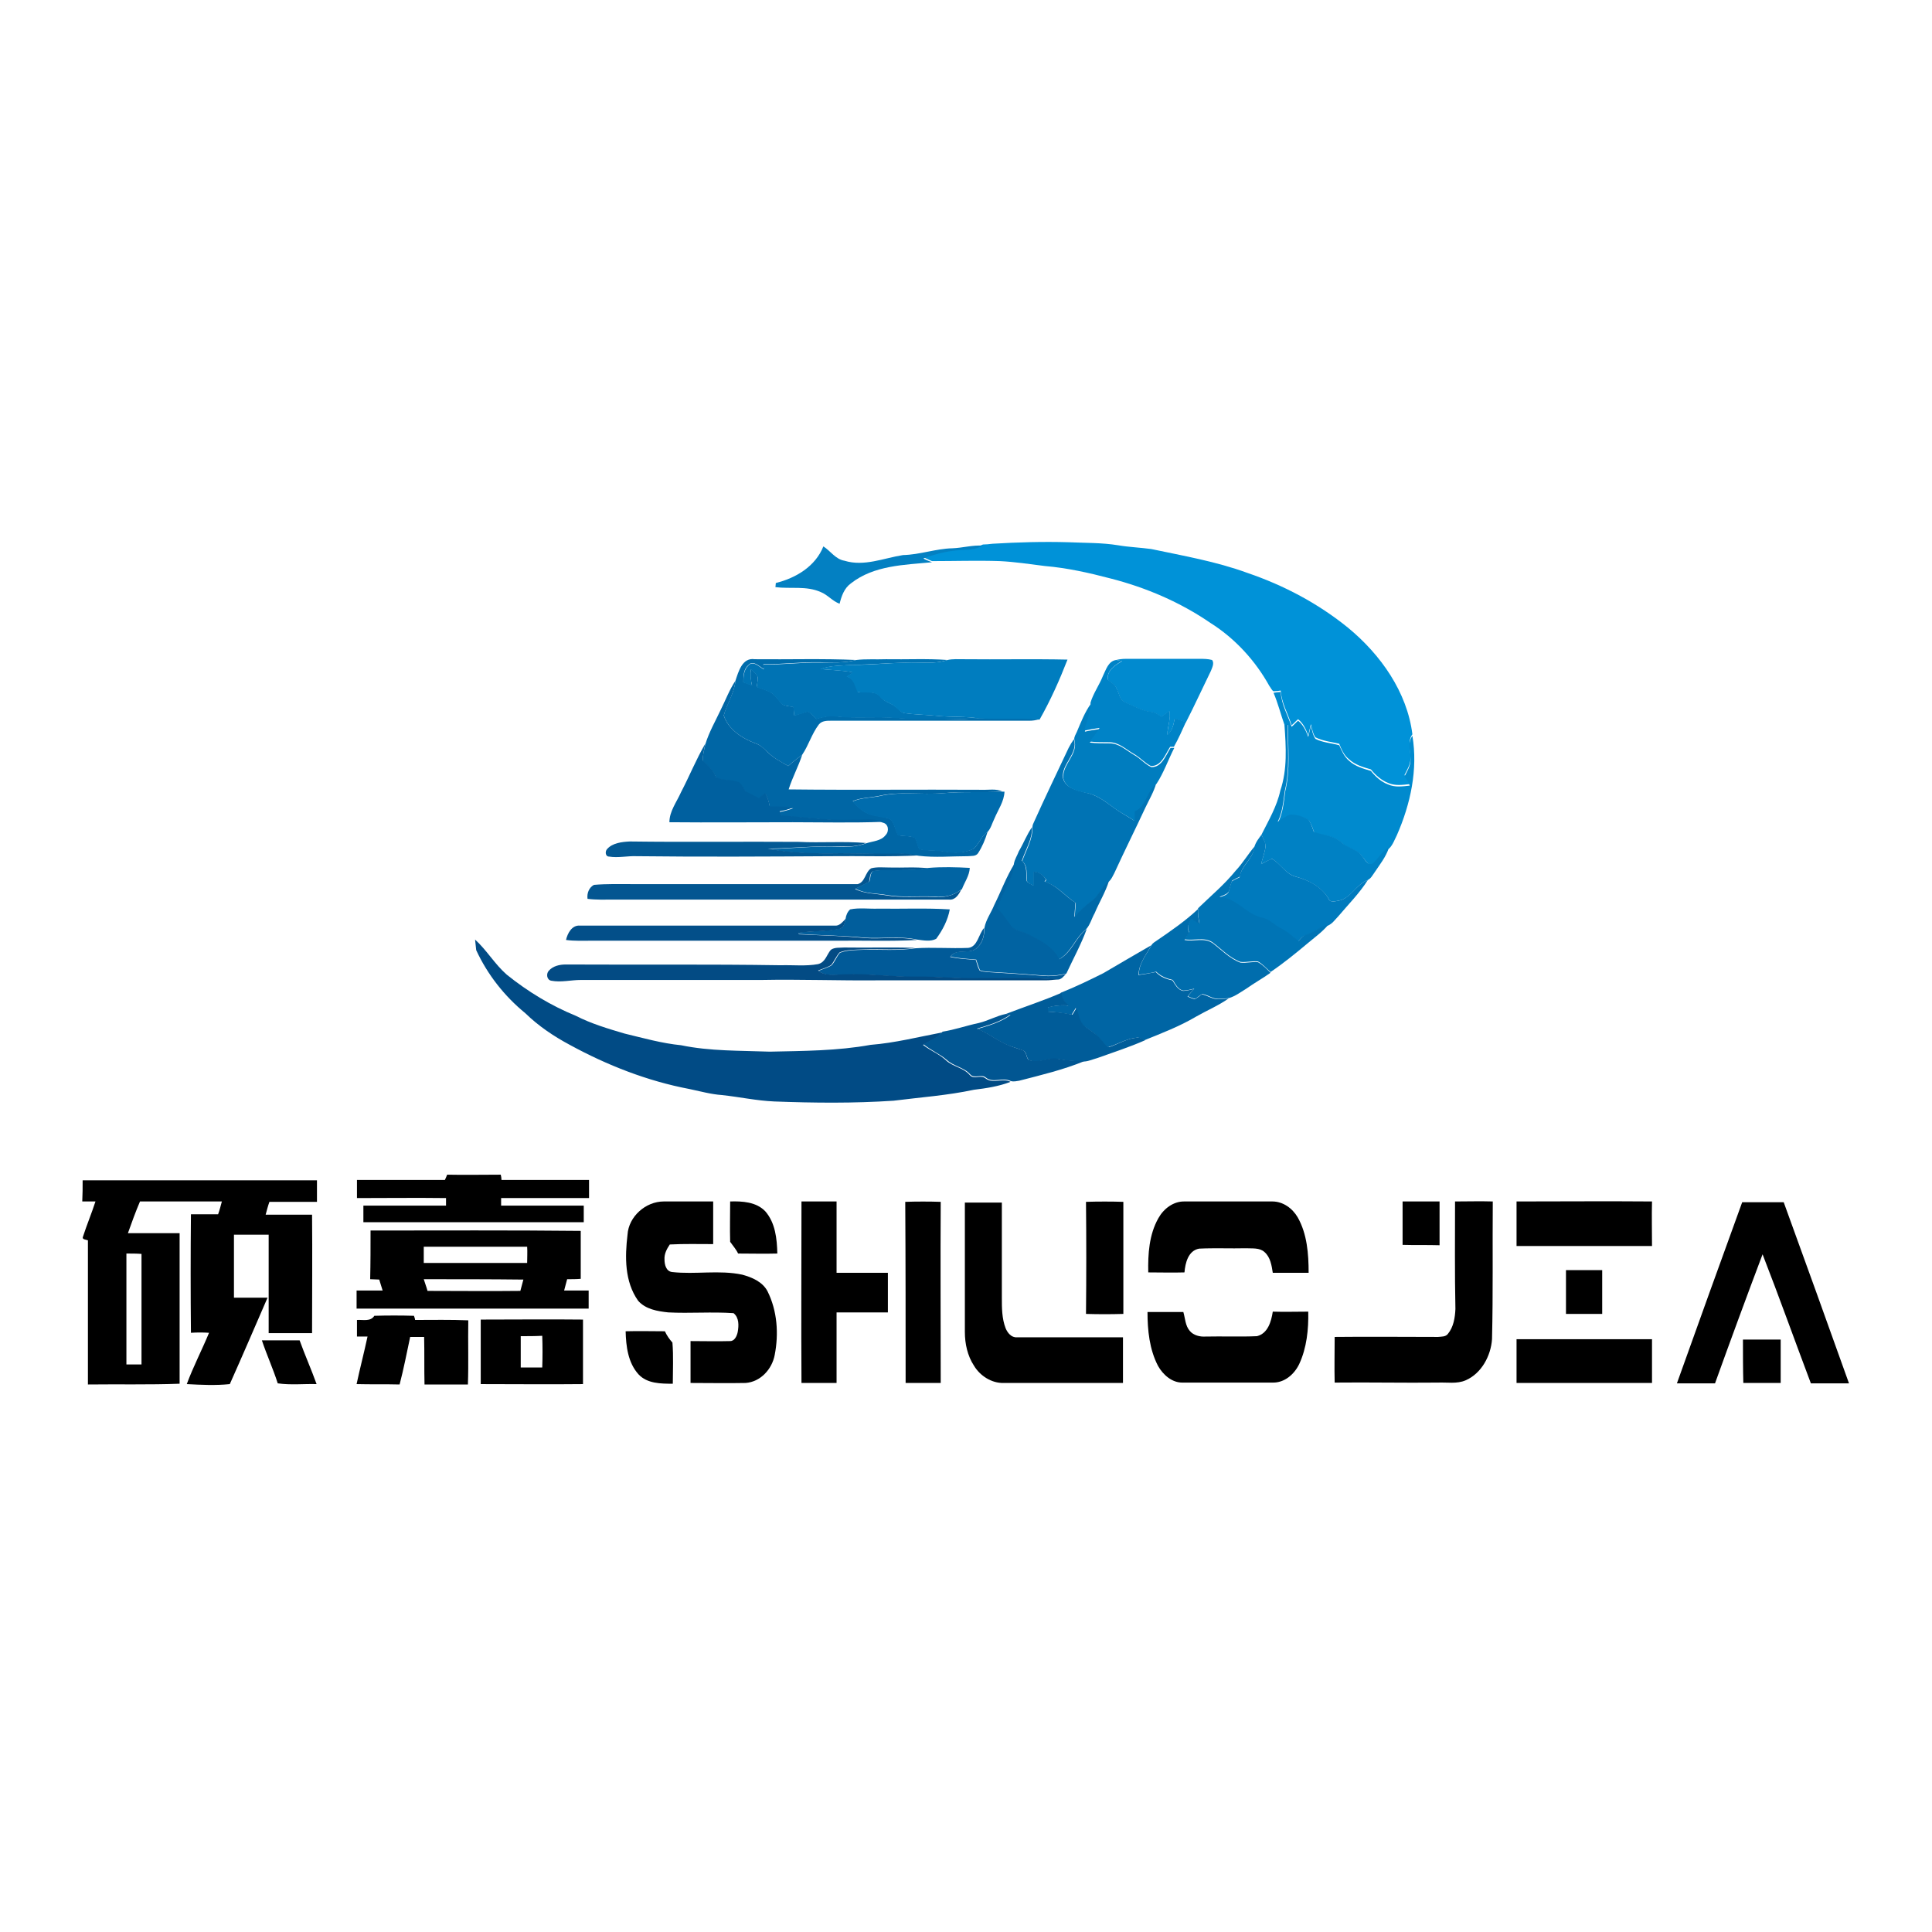
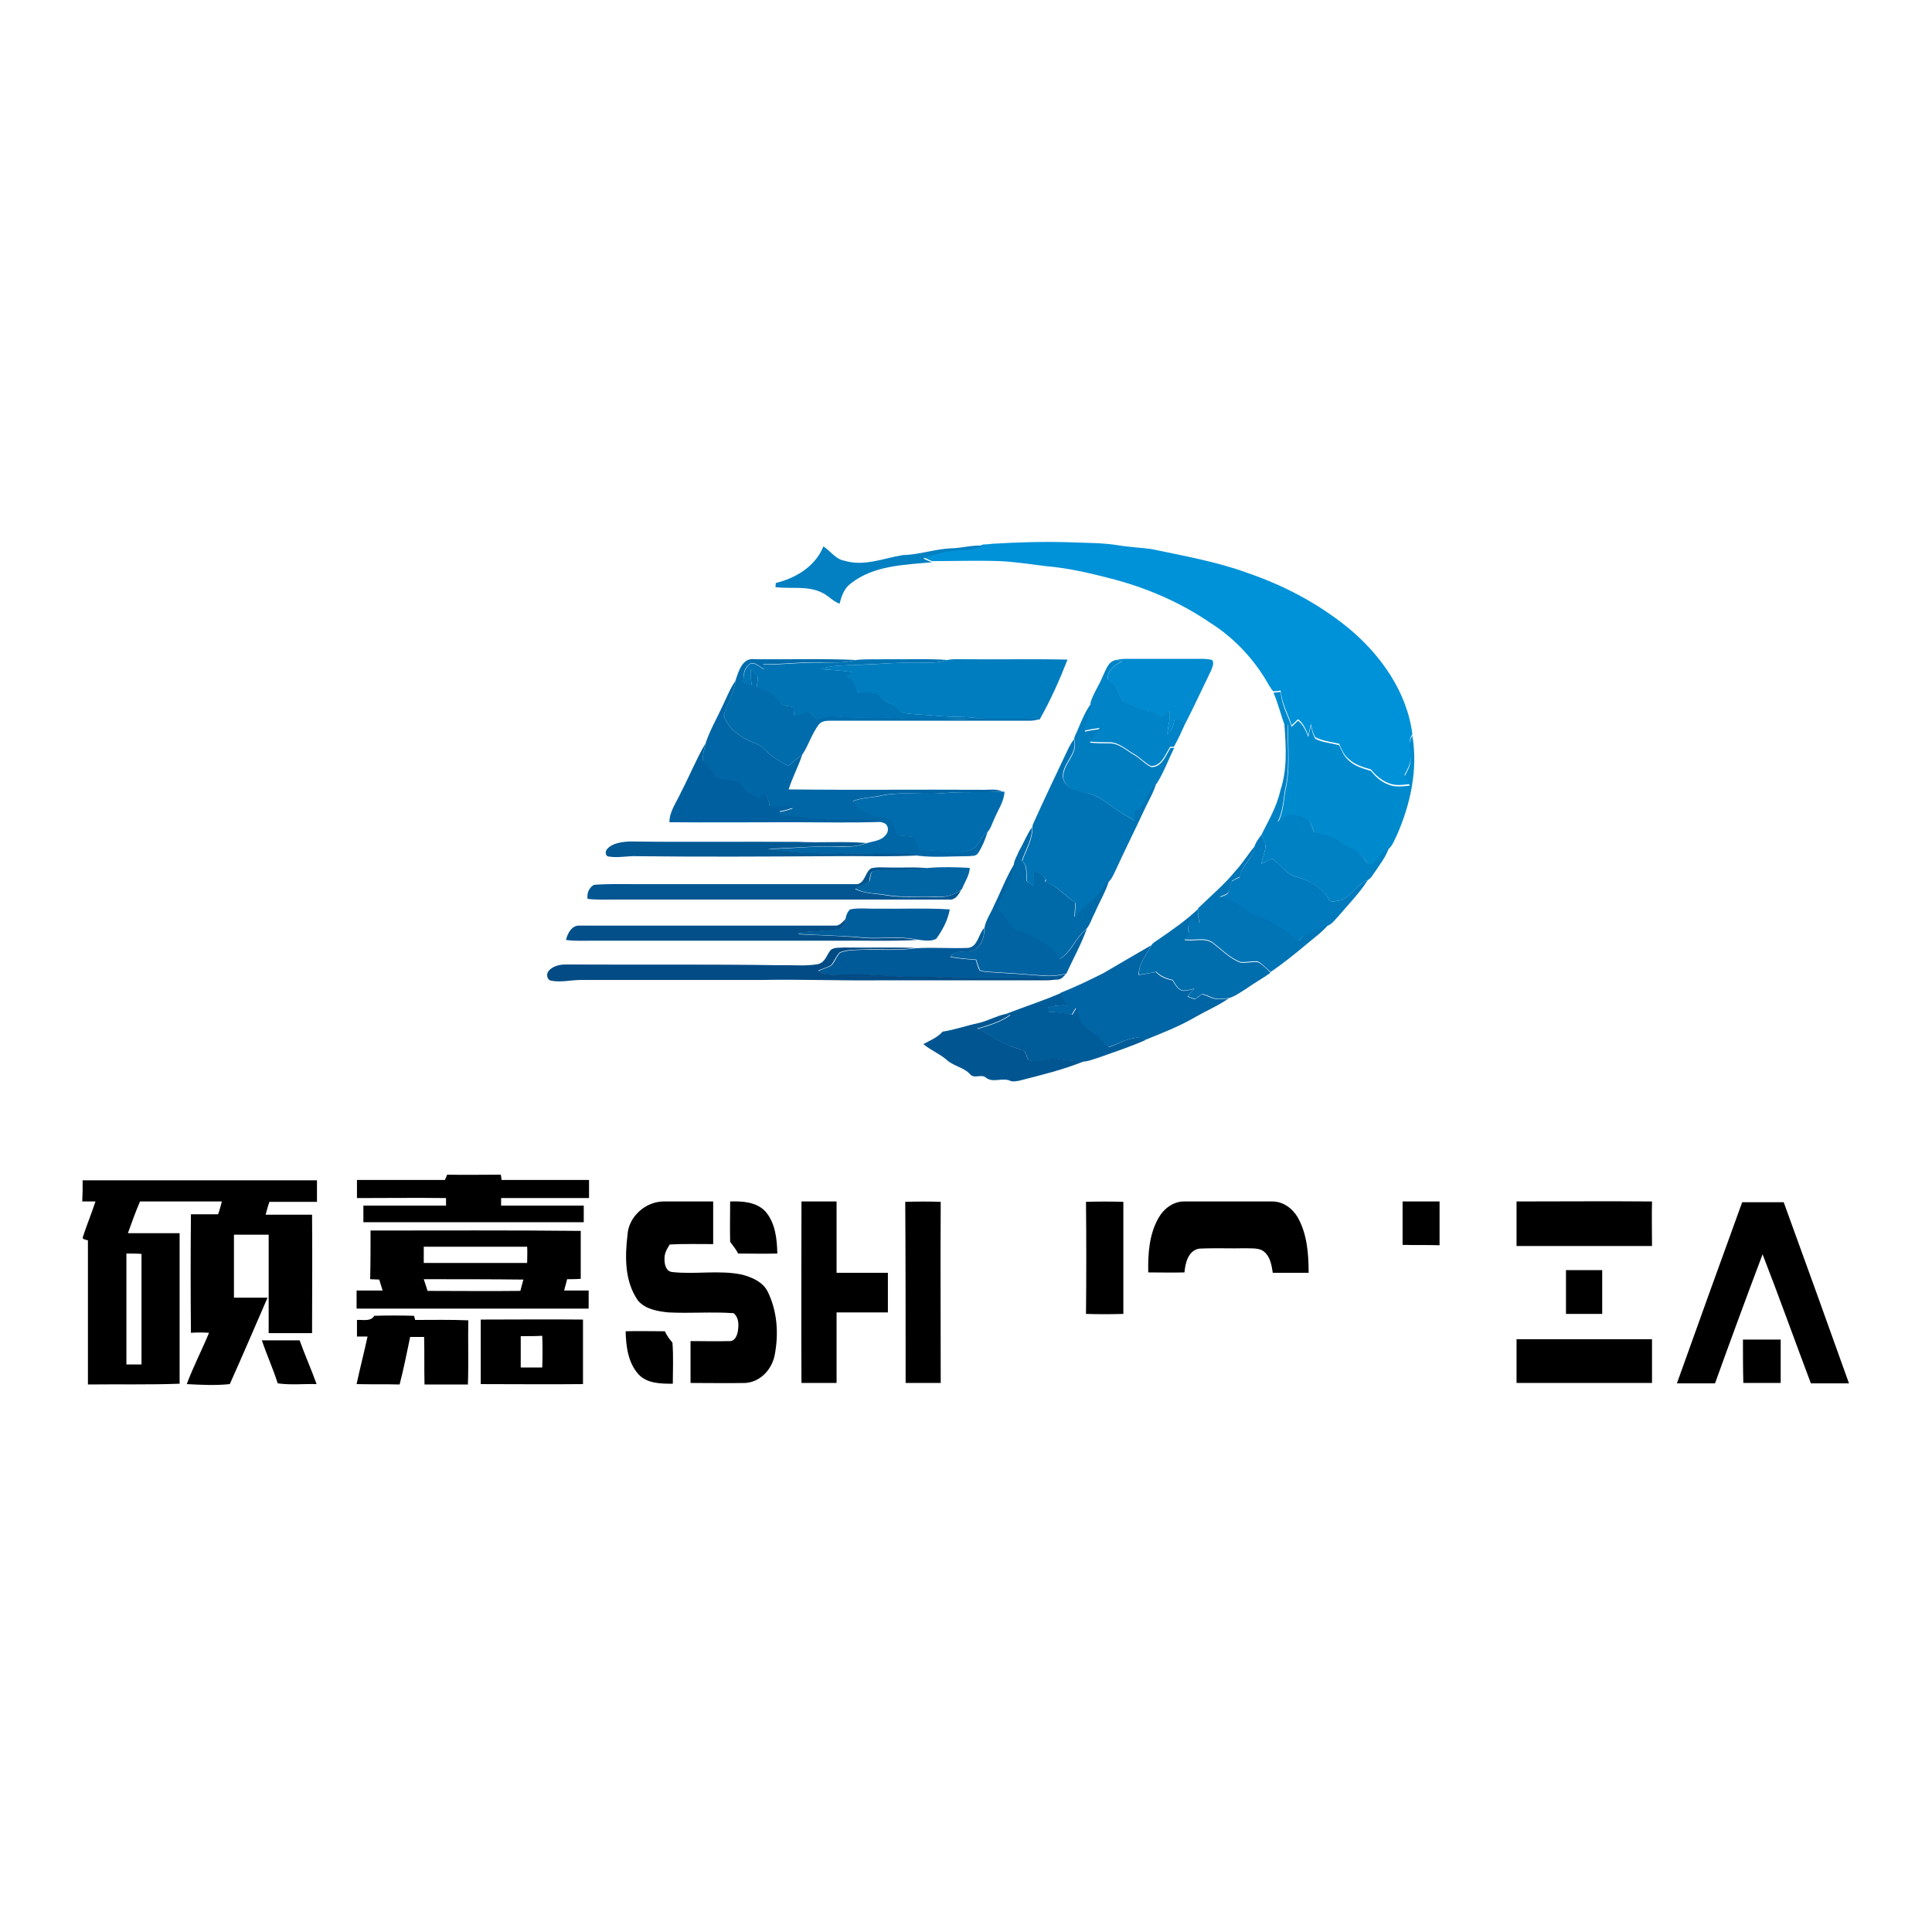
<svg xmlns="http://www.w3.org/2000/svg" version="1.1" id="Layer_1" x="0px" y="0px" viewBox="0 0 512 512" style="enable-background:new 0 0 512 512;" xml:space="preserve">
  <style type="text/css">
	.st0{fill:#FFFFFF;}
	.st1{fill:#0092D8;}
	.st2{fill:#0380C2;}
	.st3{fill:#018ACF;}
	.st4{fill:#006CAC;}
	.st5{fill:#0073B4;}
	.st6{fill:#007DBF;}
	.st7{fill:#0083C7;}
	.st8{fill:#0066A5;}
	.st9{fill:#008ACE;}
	.st10{fill:#0081C4;}
	.st11{fill:#00609F;}
	.st12{fill:#006CAD;}
	.st13{fill:#0069A8;}
	.st14{fill:#007ABD;}
	.st15{fill:#035994;}
	.st16{fill:#0074B5;}
	.st17{fill:#0163A2;}
	.st18{fill:#035691;}
	.st19{fill:#0164A3;}
	.st20{fill:#015E9C;}
	.st21{fill:#006DAD;}
	.st22{fill:#034F89;}
	.st23{fill:#015A98;}
	.st24{fill:#014B85;}
	.st25{fill:#0065A4;}
	.st26{fill:#034B84;}
	.st27{fill:#005C99;}
	.st28{fill:#015692;}
</style>
-   <rect y="0" class="st0" width="512" height="512" />
  <g id="_x23_0092d8ff">
    <path class="st1" d="M263,144.1c6.7-0.4,13.4-0.6,20.2-0.4c4.4,0.2,8.8,0.1,13.1,0.8c2.9,0.5,5.9,0.6,8.8,1   c8.5,1.8,17.2,3.3,25.4,6.3c9.7,3.3,18.8,8.1,26.8,14.6c8.6,7.1,15.6,17,17,28.2c-1.4,1.9-0.4,4.3-0.5,6.4c0,1.6-0.9,3-1.6,4.4   c0.7,0.7,1.1,1.5,1.4,2.4c-1.9,0.2-3.9,0.5-5.7-0.3c-1.8-0.7-3.3-2-4.6-3.6c-2.1-0.6-4.2-1.2-5.8-2.7c-1.3-1-2-2.6-2.6-4.1   c-2.1-0.5-4.3-0.7-6.3-1.7c-0.7-1-0.9-2.3-1.2-3.5c-0.2,1-0.5,2-0.7,3c-0.6-1.6-1.3-3.2-2.7-4.3c-0.6,0.5-1.1,1.1-1.7,1.6   c-1-3.1-2.7-6-2.9-9.2c-0.6,0.1-1.3,0.2-1.9,0.2c-0.5-0.3-0.7-0.9-1.1-1.4c-3.7-6.7-9.1-12.6-15.6-16.7c-8-5.5-17.1-9.4-26.5-11.8   c-5.7-1.5-11.5-2.8-17.4-3.3c-4-0.5-7.9-1.1-11.9-1.3c-6-0.2-12,0-18,0c-0.8-0.3-1.5-0.7-2.3-1c3.5-1.5,7.3-2.3,11.2-2.3   c1.6,0,3.1-0.4,4.6-1.1C261.3,144.3,262.2,144.2,263,144.1z" />
  </g>
  <g id="_x23_0380c2ff">
    <path class="st2" d="M252.4,145.3c2.7-0.1,5.4-0.9,8.1-0.7c-1.4,0.7-3,1.1-4.6,1.1c-3.8,0.1-7.6,0.9-11.2,2.3   c0.7,0.4,1.5,0.7,2.3,1c-7.3,0.7-15.4,0.8-21.5,5.6c-1.8,1.3-2.5,3.4-3,5.4c-1.9-0.7-3.2-2.4-5-3.1c-3.8-1.7-8-0.8-12-1.3   c0-0.3,0.1-0.8,0.1-1.1c5.3-1.3,10.5-4.4,12.6-9.7c1.9,1.2,3.2,3.4,5.6,3.8c5.2,1.6,10.4-0.7,15.5-1.5   C243.8,147,248,145.4,252.4,145.3z" />
  </g>
  <g id="_x23_018acfff">
    <path class="st3" d="M295.8,174.9c0.8-0.2,1.7-0.3,2.5-0.3c6.6,0,13.1,0,19.7,0c1,0,2.1,0,3.2,0.3c0.7,0.8,0,2.1-0.3,2.9   c-2.2,4.5-4.3,9.1-6.6,13.6c-1-0.3-2-0.6-3-0.9c-0.3,1.5-0.6,3.2-1.9,4.3c-0.1-2.1,0.9-4.2,0.5-6.3c-0.7,0.5-1.4,1-2.1,1.5   c-0.9-0.6-1.8-1.2-2.9-1.3c-2.4-0.3-4.5-1.6-6.7-2.5c-1.5-0.6-1.6-2.4-2.3-3.7c-0.4-1.1-1.5-1.6-2.3-2.3c-0.4-2.5,2-4,3.8-5   C297,175.1,296.2,175,295.8,174.9z" />
  </g>
  <g id="_x23_006cacff">
    <path class="st4" d="M194.9,180.4c0.8-2.4,1.8-6.2,5.1-5.7c9,0.1,18-0.2,26.9,0.2c-3.2,0.9-6.5,0.6-9.8,0.6   c-5-0.1-9.9,0.6-14.8,0.5c0,0.4,0.1,0.8,0.1,1.3c-1.2-0.7-2.9-2.5-4.1-1c-1.3,1.1-1.3,2.9-1.3,4.5c0.8,0.2,1.5,0.5,2.3,0.8   c-0.4-1.4-0.5-2.9-0.3-4.3c0.6,0.6,1.4,1.2,1.8,2c0.1,0.9-0.1,1.8-0.3,2.7c1.4,0.5,2.8,0.9,4,1.6c1.2,0.8,1.9,2.1,2.9,3.1   c0.9,0.4,1.9,0.5,2.9,0.6c0.1,0.8,0.1,1.5,0.2,2.3c1.2-0.3,2.4-0.8,3.6-1.1c0.9,0.5,1.5,1.3,2.2,2c1.6-0.5,3.3-0.9,5.1-0.7   c5.3,0.6,10.6,0,15.9,0.4c4.7,0.4,9.5,0.1,14.2,0.3c2.7,0.1,5.5,0,8.2-0.2c5.2,0.3,10.4-0.2,15.6,0.3c-0.8,0.3-1.7,0.4-2.6,0.4   c-17.5,0-35,0-52.5,0c-1.1,0-2.4,0-3.2,1c-1.9,2.5-2.7,5.5-4.4,8c-1.3,1-2.5,1.9-3.7,3c-2-1.1-3.9-2.1-5.5-3.7   c-1-0.9-1.9-1.9-3.2-2.3c-3.5-1.3-7.2-3.7-8.4-7.4C192.6,186.5,194.6,183.7,194.9,180.4z" />
  </g>
  <g id="_x23_0073b4ff">
    <path class="st5" d="M226.9,174.9c2.6-0.3,5.2-0.1,7.9-0.2c5.4,0.1,10.9-0.2,16.3,0.2c-3.5,1.2-7.2,0.5-10.8,0.7   c-4.7,0.1-9.4,0.5-14.1,0.6c-2.9,0.2-5.9,0.1-8.7,1.1c2.9,0.3,5.8,0.3,8.7,0.9c-0.6,0.4-1.1,0.7-1.7,1.1c1.9,0.5,2.4,2.5,2.9,4.1   c2,0.3,4.7-0.6,6.1,1.4c1,1.3,2.8,1.5,4,2.6c0.8,0.6,1.3,1.5,2.4,1.6c2.8,0.4,5.7,0.4,8.5,0.7c3.8,0.4,7.5,0.1,11.3,0.7   c-2.7,0.1-5.5,0.2-8.2,0.2c-4.7-0.1-9.5,0.1-14.2-0.3c-5.3-0.4-10.6,0.2-15.9-0.4c-1.7-0.2-3.4,0.2-5.1,0.7c-0.7-0.7-1.3-1.5-2.2-2   c-1.2,0.4-2.4,0.8-3.6,1.1c-0.1-0.8-0.2-1.5-0.2-2.3c-1-0.2-2-0.3-2.9-0.6c-1.1-0.9-1.7-2.3-2.9-3.1c-1.3-0.7-2.7-1.1-4-1.6   c0.1-0.9,0.4-1.8,0.3-2.7c-0.4-0.8-1.2-1.4-1.8-2c-0.2,1.4,0,2.9,0.3,4.3c-0.8-0.3-1.5-0.5-2.3-0.8c0-1.6,0.1-3.4,1.3-4.5   c1.2-1.5,2.9,0.3,4.1,1c0-0.4-0.1-0.8-0.1-1.3c5,0.1,9.9-0.6,14.8-0.5C220.4,175.5,223.8,175.8,226.9,174.9z" />
    <path class="st5" d="M283.2,198.2c0.4-0.8,0.9-1.6,1.4-2.3c1.2,3.9-3.4,6.5-2.9,10.3c0.6,2.6,3.6,3.2,5.8,3.8   c2.9,0.5,5.3,2.3,7.6,4c1.7,1.3,3.7,2.3,5.5,3.5c0-0.9,0-1.7,0-2.6c3.2-1.4,3.1-5.5,5.8-7.3c-0.6,2.2-1.8,4.2-2.8,6.3   c-2.7,5.8-5.6,11.6-8.3,17.5c-0.4,0.7-0.7,1.5-1.3,2.1c-2,1.5-2.7,4.1-4.8,5.5c-1.6,1.2-3.1,2.6-4.4,4.1c0.1-1.3,0.2-2.6,0.3-3.8   c-2.8-1.8-4.9-4.6-8.2-5.6l0.4-0.5c-0.8-1.2-1.9-2.1-3.3-2.1c0,1.2,0,2.5,0,3.7c-0.6-0.4-1.4-0.6-1.8-1.2c-0.3-1.9,0.3-4-1.3-5.4   c1-2.9,2.8-5.7,2.7-8.9c0-0.4,0.1-0.8,0.3-1.2C276.9,211.4,280.1,204.8,283.2,198.2z" />
  </g>
  <g id="_x23_007dbfff">
    <path class="st6" d="M251.1,174.9c1.4-0.3,2.9-0.2,4.3-0.2c9.2,0.1,18.4-0.1,27.5,0.1c-2.1,5.4-4.5,10.8-7.4,15.9l-0.4,0   c-5.2-0.4-10.4,0-15.6-0.3c-3.7-0.6-7.5-0.3-11.3-0.7c-2.8-0.3-5.7-0.3-8.5-0.7c-1-0.1-1.6-1-2.4-1.6c-1.1-1.1-2.9-1.3-4-2.6   c-1.4-1.9-4.1-1-6.1-1.4c-0.6-1.6-1-3.6-2.9-4.1c0.6-0.4,1.1-0.7,1.7-1.1c-2.9-0.6-5.8-0.6-8.7-0.9c2.8-1,5.8-0.9,8.7-1.1   c4.7,0,9.4-0.5,14.1-0.6C243.9,175.4,247.7,176.1,251.1,174.9z" />
    <path class="st6" d="M289.1,186.5c0.1,2.6-1.1,4.9-1.6,7.4c1.3-0.3,2.6-0.5,4-0.7c-0.8,1.3-1.7,2.5-2.7,3.6   c1.8,0.2,3.5,0.2,5.3,0.2c2.5,0,4.4,1.9,6.5,3.1c1.6,0.9,2.8,2.4,4.5,3.2c2.8,0.1,3.9-3.2,5.1-5.1c0.3,0,0.8,0,1,0   c-1.6,3.1-2.8,6.6-4.7,9.5c-2.7,1.9-2.6,6-5.8,7.3c0,0.9,0,1.7,0,2.6c-1.8-1.3-3.8-2.2-5.5-3.5c-2.3-1.7-4.7-3.6-7.6-4   c-2.2-0.5-5.2-1.2-5.8-3.8c-0.4-3.8,4.1-6.4,2.9-10.3c-0.1-0.7,0.4-1.4,0.7-2.1C286.5,191.3,287.5,188.7,289.1,186.5z" />
  </g>
  <g id="_x23_0083c7ff">
    <path class="st7" d="M292.3,179.1c0.8-1.6,1.4-3.9,3.5-4.2c0.4,0.1,1.2,0.2,1.6,0.2c-1.8,1.1-4.2,2.6-3.8,5   c0.8,0.7,1.9,1.2,2.3,2.3c0.7,1.2,0.8,3.1,2.3,3.7c2.2,0.9,4.3,2.2,6.7,2.5c1.1,0.1,2,0.7,2.9,1.3c0.7-0.5,1.4-1,2.1-1.5   c0.5,2.1-0.6,4.2-0.5,6.3c1.3-1.1,1.6-2.7,1.9-4.3c1,0.3,2,0.6,3,0.9c-1,2.2-2,4.5-3.2,6.6c-0.3,0-0.8,0-1,0   c-1.3,2-2.3,5.2-5.1,5.1c-1.6-0.8-2.9-2.3-4.5-3.2c-2.1-1.2-4-3.1-6.5-3.1c-1.8,0-3.5,0-5.3-0.2c1-1.1,1.9-2.3,2.7-3.6   c-1.3,0.2-2.6,0.4-4,0.7c0.5-2.5,1.7-4.8,1.6-7.4C289.7,183.8,291.3,181.6,292.3,179.1z" />
  </g>
  <g id="_x23_0066a5ff">
    <path class="st8" d="M191,188.1c1.3-2.6,2.3-5.3,3.9-7.7c-0.3,3.3-2.2,6.1-3.1,9.2c1.2,3.7,4.9,6.1,8.4,7.4   c1.3,0.4,2.3,1.4,3.2,2.3c1.6,1.6,3.6,2.6,5.5,3.7c1.2-1.1,2.4-2,3.7-3c-1,3.1-2.6,6-3.6,9.2c17,0.2,34,0,51,0.1   c1.9,0.1,4-0.4,5.7,0.5c-5.3,0.3-10.6-0.1-15.8,0.4c-5.8,0.5-11.6-0.6-17.3,0.8c-2.2,0.4-4.5,0.4-6.6,1.3c1,1.1,2,2.2,3.3,2.9   c1.7,1,3.8,1,5.6,1.5c2.3,0.3,2.1,3.1,3.2,4.6c1.5,0.4,3.1,0.1,4.4,0.7c0.6,0.9,0.6,2.1,1.2,3c2.1,0.5,4.3,0.2,6.5,0.6   c2.6,0.5,5.4,0.5,7.8-0.7c1.5-1.2,2-3.4,3.7-4.4c-0.6,2-1.4,3.9-2.5,5.6c-0.6,0.9-1.8,0.7-2.7,0.8c-4.3,0-8.7,0.4-13-0.1   c-1.7-0.3-3.5-0.6-5.2-0.5c-5.2,0.1-10.4-0.1-15.6-0.1c-6.4,0.1-12.9,0-19.2-1.2c6.4-0.1,12.8-0.9,19.2-0.6   c2.3,0.1,4.6-0.1,6.8-0.9c1.8-0.6,4-0.6,5.2-2.2c1-1,0.8-3-0.8-3.3c-2.4-1.1-5.1-0.6-7.7-0.6c-6.4,0.2-12.6-0.8-19-1.1   c-0.2-0.4-0.4-0.7-0.6-1.1c1.2-0.2,2.5-0.6,3.6-1c-2.1-0.3-4.2-0.3-6.2-0.3c-0.2-1.3-0.6-2.5-1.2-3.6c-0.6,0.5-1.1,0.9-1.7,1.4   c-1.2-0.6-2.4-1.2-3.5-1.8c-0.5-0.8-1-1.7-1.7-2.4c-1.9-0.8-4.2-0.5-6.1-1.3c-0.7-1.9-2.2-3.2-3.6-4.5c0-1.5,0.4-3,0.7-4.4   C187.9,194,189.6,191.1,191,188.1z" />
  </g>
  <g id="_x23_008aceff">
    <path class="st9" d="M337.5,183.6c0.6-0.1,1.2-0.2,1.9-0.2c0.2,3.3,1.9,6.2,2.9,9.2c0.6-0.5,1.1-1.1,1.7-1.6   c1.4,1.1,2.1,2.7,2.7,4.3c0.2-1,0.5-2,0.7-3c0.3,1.2,0.5,2.5,1.2,3.5c1.9,1,4.2,1.1,6.3,1.7c0.7,1.5,1.3,3,2.6,4.1   c1.6,1.5,3.8,2.1,5.8,2.7c1.2,1.5,2.7,2.9,4.6,3.6c1.8,0.8,3.8,0.5,5.7,0.3c-0.3-0.9-0.8-1.7-1.4-2.4c0.7-1.4,1.6-2.8,1.6-4.4   c0-2.2-0.9-4.5,0.5-6.4c1.5,8.9-0.5,18.1-4.1,26.3c-0.6,1.2-1.1,2.6-2,3.5c-1.9,1-2.8,3-4.4,4.3c-1.4,0.3-2-1.3-2.8-2.1   c-1.3-1.8-3.8-2.1-5.4-3.6c-2-1.9-4.8-1.9-7.3-2.7c-0.4-1.1-0.7-2.2-1.4-3.2c-1.4-1-3.2-1.5-5-1.4c-1.2,0.4-2.2,1.2-3.2,1.9   c1.3-2.6,1.5-5.4,1.9-8.3c1.4-5.8,0.7-11.8,0.7-17.6c-0.2,0.1-0.6,0.2-0.8,0.3C339.4,189.3,338.7,186.4,337.5,183.6z" />
  </g>
  <g id="_x23_0081c4ff">
    <path class="st10" d="M340.4,192.2c0.2-0.1,0.6-0.2,0.8-0.3c0,5.9,0.7,11.9-0.7,17.6c-0.4,2.8-0.6,5.7-1.9,8.3c1-0.7,2-1.4,3.2-1.9   c1.7-0.1,3.6,0.4,5,1.4c0.7,0.9,1,2.1,1.4,3.2c2.5,0.8,5.3,0.9,7.3,2.7c1.6,1.5,4.1,1.8,5.4,3.6c0.8,0.8,1.3,2.5,2.8,2.1   c1.6-1.3,2.5-3.4,4.4-4.3c-0.8,2.5-2.5,4.6-3.9,6.7c-0.5,0.7-0.9,1.5-1.7,1.9c-3.1,1.1-4.4,4.9-7.8,5.5c-0.9,0.1-2.2,0.6-2.6-0.5   c-1.9-3.2-5.4-5-8.8-5.9c-2.6-0.7-4-3.4-6.2-4.7c-1,0.4-2,0.9-2.9,1.4c0.4-1.7,1.1-3.3,1.2-5c-0.2-1-0.7-1.9-1.1-2.8   c1.9-3.8,4.1-7.5,5-11.7C341.2,203.9,340.8,197.9,340.4,192.2z" />
  </g>
  <g id="_x23_00609fff">
    <path class="st11" d="M180.5,209.9c2.2-4.2,4-8.7,6.4-12.8c-0.3,1.5-0.6,2.9-0.7,4.4c1.4,1.3,2.9,2.6,3.6,4.5   c1.9,0.9,4.1,0.5,6.1,1.3c0.7,0.6,1.2,1.5,1.7,2.4c1.2,0.6,2.4,1.2,3.5,1.8c0.6-0.5,1.1-0.9,1.7-1.4c0.6,1.1,1,2.4,1.2,3.6   c2.1,0,4.2,0,6.2,0.3c-1.2,0.5-2.4,0.8-3.6,1c0.2,0.4,0.4,0.7,0.6,1.1c6.3,0.4,12.6,1.4,19,1.1c2.6,0.1,5.3-0.5,7.7,0.6   c-7.9,0.3-15.9,0.1-23.8,0.1c-10.9,0-21.8,0.1-32.7,0C177.4,215,179.3,212.6,180.5,209.9z" />
  </g>
  <g id="_x23_006cadff">
    <path class="st12" d="M249.9,210.2c5.3-0.5,10.6-0.1,15.8-0.4l0.5,0c-0.1,2.6-1.7,4.8-2.7,7.2c-0.6,1.2-0.9,2.6-1.9,3.6   c-1.7,1.1-2.1,3.2-3.7,4.4c-2.4,1.2-5.2,1.2-7.8,0.7c-2.1-0.4-4.4-0.1-6.5-0.6c-0.6-0.9-0.6-2.1-1.2-3c-1.4-0.7-3-0.4-4.4-0.7   c-1.1-1.5-0.9-4.4-3.2-4.6c-1.9-0.4-3.9-0.5-5.6-1.5c-1.3-0.7-2.3-1.8-3.3-2.9c2.1-0.9,4.4-1,6.6-1.3   C238.3,209.6,244.1,210.7,249.9,210.2z" />
  </g>
  <g id="_x23_0069a8ff">
    <path class="st13" d="M273.5,219.2c0.1,3.2-1.7,5.9-2.7,8.9c1.6,1.4,1,3.6,1.3,5.4c0.4,0.6,1.2,0.8,1.8,1.2c0-1.2,0-2.5,0-3.7   c1.5,0,2.6,0.9,3.3,2.1l-0.4,0.5c3.3,1,5.4,3.9,8.2,5.6c-0.1,1.3-0.2,2.6-0.3,3.8c1.3-1.5,2.8-2.9,4.4-4.1c2.1-1.4,2.8-4,4.8-5.5   c-0.9,3-2.6,5.7-3.8,8.6c-0.8,1.4-1.2,3.1-2.3,4.3c-2.9,2.2-3.9,6.2-7.3,8c-1.7-3.4-5.2-5.2-8.4-6.7c-1.5-0.8-3.6-1-4.6-2.5   c-1-1.5-2.1-3-3.4-4.3c1.4-4,4.1-7.6,4.6-11.9c0.2-1.2,0.9-2.2,1.3-3.3C271.3,223.4,272.1,221.2,273.5,219.2z" />
  </g>
  <g id="_x23_007abdff">
    <path class="st14" d="M334.3,221.2c0.4,0.9,1,1.8,1.1,2.8c-0.1,1.7-0.8,3.4-1.2,5c1-0.5,1.9-1.1,2.9-1.4c2.3,1.3,3.6,4,6.2,4.7   c3.5,0.9,7,2.7,8.8,5.9c0.4,1.1,1.8,0.6,2.6,0.5c3.3-0.6,4.7-4.4,7.8-5.5c-2.2,3.5-5.2,6.5-7.9,9.7c-0.8,0.8-1.5,1.9-2.7,2.4   c-2.2,0.4-3.8,2-5.9,2.6c-0.9,0.2-1.5,1-2,1.7c-1.4-1.4-3-2.6-4.8-3.5c-1.6-0.9-2.9-2.3-4.7-2.7c-4.3-0.8-6.9-5.3-11.4-5.5   c0.9-0.5,2.4-0.6,2.6-1.9c0.2-0.8,0.4-1.6,0.7-2.4c0.6-0.4,1.4-0.8,2.1-1.1c0.4-3.1,3.6-4.9,3.9-8   C332.8,223.1,333.6,222.2,334.3,221.2z" />
  </g>
  <g id="_x23_035994ff">
    <path class="st15" d="M166.9,223c14.9,0.2,29.8,0,44.7,0.1c5.9,0.3,11.9-0.2,17.9,0.3c-2.1,0.9-4.5,1-6.8,0.9   c-6.4-0.2-12.8,0.5-19.2,0.6c6.3,1.2,12.8,1.3,19.2,1.2c5.2,0,10.4,0.2,15.6,0.1c1.7-0.1,3.5,0.2,5.2,0.5   c-7.8,0.4-15.6,0.1-23.4,0.2c-17.1,0.1-34.3,0.2-51.4,0c-2.4-0.1-4.9,0.5-7.3,0.1c-1,0-1.1-1.4-0.5-2   C162.3,223.4,164.8,223.1,166.9,223z" />
  </g>
  <g id="_x23_0074b5ff">
    <path class="st16" d="M332.5,224.3c-0.3,3.2-3.5,4.9-3.9,8c-0.7,0.3-1.4,0.7-2.1,1.1c-0.3,0.8-0.5,1.6-0.7,2.4   c-0.2,1.2-1.7,1.4-2.6,1.9c4.5,0.2,7.1,4.7,11.4,5.5c1.8,0.4,3.1,1.9,4.7,2.7c1.8,0.9,3.3,2.2,4.8,3.5c0.6-0.7,1.1-1.4,2-1.7   c2.1-0.6,3.7-2.2,5.9-2.6c-1.6,1.9-3.7,3.4-5.6,5c-3.1,2.6-6.3,5.2-9.7,7.5c-1.1-1-2.1-2.1-3.3-2.8c-1.6-0.2-3.1,0.3-4.7,0.1   c-2.9-1.1-5-3.4-7.4-5.2c-2.3-1.5-5-0.3-7.4-0.8c0.4-0.6,0.8-1.3,1.2-1.9c-0.5-1.3-0.2-2.7,0.7-3.7c0.7,0.5,1.4,0.9,2.1,1.4   c-0.3-1.3-0.5-2.7-0.4-4c3.4-3.3,7-6.3,10-10C329.3,228.8,330.7,226.4,332.5,224.3z" />
  </g>
  <g id="_x23_0163a2ff">
    <path class="st17" d="M268.9,228.8c-0.5,4.3-3.2,7.9-4.6,11.9c1.3,1.3,2.3,2.8,3.4,4.3c1,1.6,3,1.7,4.6,2.5   c3.3,1.6,6.7,3.3,8.4,6.7c3.4-1.8,4.3-5.8,7.3-8c-1.5,4.1-3.6,7.9-5.4,11.8c-2.1,0.5-4.2,0.7-6.3,0.5c-4.9-0.4-9.8-0.7-14.6-1   c-0.7-0.1-1.4-0.1-2-0.4c-0.4-0.9-0.7-1.9-1-2.8c-2.3-0.2-4.6-0.3-6.8-0.8c1.7-2.5,5.3-0.3,7.2-2.5c1.4-1.3,1.8-3.3,1.8-5.2   c0.4-2.1,1.8-4,2.6-6C265.3,236.2,266.7,232.3,268.9,228.8z" />
  </g>
  <g id="_x23_035691ff">
    <path class="st18" d="M230.9,230.1c1.6-0.4,3.3-0.2,4.9-0.2c3.4,0.1,6.8-0.2,10.2,0.2c-4.7,0.9-9.4,0.2-14.1,0.7   c-1.5,0-1.3,1.9-1.6,2.9c-1.2,0.7-2.5,1.3-3.7,1.9c2.6,1.3,5.6,1.2,8.4,1.7c4.1,0.7,8.3,0.2,12.4,0.4c2.6,0.3,5.2-0.3,7.3-1.9   c-0.6,1.3-1.6,2.8-3.2,2.6c-29.6,0-59.2,0-88.8,0c-2.3,0-4.7,0.1-7-0.2c-0.2-1.5,0.4-3,1.7-3.7c3.4-0.3,6.9-0.2,10.4-0.2   c19.8,0,39.7,0,59.5,0C229.3,233.8,229.3,231,230.9,230.1z" />
  </g>
  <g id="_x23_0164a3ff">
    <path class="st19" d="M246.1,230c3.6-0.3,7.3-0.2,10.9,0c-0.1,2.1-1.4,3.8-2.1,5.7l-0.1,0c-2.1,1.7-4.7,2.2-7.3,1.9   c-4.1-0.2-8.3,0.3-12.4-0.4c-2.8-0.5-5.8-0.3-8.4-1.7c1.2-0.6,2.5-1.3,3.7-1.9c0.4-1,0.1-2.9,1.6-2.9   C236.6,230.2,241.4,230.9,246.1,230z" />
  </g>
  <g id="_x23_015e9cff">
    <path class="st20" d="M225.3,241c2.4-0.5,5-0.1,7.5-0.2c6.3,0.1,12.6-0.2,18.9,0.2c-0.5,2.8-1.9,5.5-3.6,7.8   c-1.5,0.8-3.4,0.4-5.1,0.2c-4.5-1-9.2-0.2-13.8-0.5c-5.8-0.6-11.7-0.6-17.5-1l0-0.4c3.5-0.4,7.2-0.3,10.7-1   c1.3-0.2,1.4-1.6,1.7-2.7C224.2,242.6,224.6,241.6,225.3,241z" />
  </g>
  <g id="_x23_006dadff">
    <path class="st21" d="M306.5,249.3c3.8-2.6,7.6-5.2,11-8.4c-0.1,1.3,0.1,2.7,0.4,4c-0.7-0.5-1.4-0.9-2.1-1.4   c-0.9,1.1-1.2,2.4-0.7,3.7c-0.4,0.6-0.8,1.3-1.2,1.9c2.5,0.5,5.1-0.7,7.4,0.8c2.4,1.8,4.5,4.1,7.4,5.2c1.6,0.2,3.1-0.3,4.7-0.1   c1.3,0.7,2.3,1.8,3.3,2.8c-2.1,1.5-4.3,2.7-6.4,4.2c-1.5,0.9-2.9,2-4.6,2.5c-0.9,0.1-1.7,0.2-2.6,0.2c-1.6,0.1-2.9-1-4.5-1.3   c-0.6,0.4-1.2,0.8-1.8,1.3c-0.7-0.1-1.4-0.4-2-0.7c0.6-0.7,1.1-1.4,1.7-2c-0.9,0.2-1.9,0.5-2.9,0.5c-1.4-0.2-2.1-1.7-2.8-2.8   c-1.7-0.4-3.2-1-4.4-2.2c-1.5,0.4-3,0.6-4.6,0.8c0-3,2-5.3,3.4-7.9C305.5,249.9,306.1,249.6,306.5,249.3z" />
  </g>
  <g id="_x23_034f89ff">
    <path class="st22" d="M224.1,243.5c-0.2,1-0.4,2.4-1.7,2.7c-3.5,0.7-7.1,0.5-10.7,1l0,0.4c5.8,0.3,11.7,0.4,17.5,1   c4.6,0.3,9.3-0.5,13.8,0.5c-7.1,0.4-14.2,0.1-21.3,0.2c-21.7,0-43.4,0-65,0c-2.2,0-4.5,0.1-6.7-0.2c0.4-1.8,1.6-4,3.7-3.8   c22.5,0,45.1,0,67.6,0C222.5,245.4,223.3,244.3,224.1,243.5z" />
  </g>
  <g id="_x23_015a98ff">
    <path class="st23" d="M260.8,245.9c0.1,1.9-0.4,3.9-1.8,5.2c-1.9,2.1-5.5,0-7.2,2.5c2.2,0.5,4.5,0.6,6.8,0.8c0.3,0.9,0.5,1.9,1,2.8   c0.6,0.3,1.3,0.3,2,0.4c4.9,0.3,9.8,0.6,14.6,1c2.1,0.2,4.3,0,6.3-0.5c-0.6,0.6-1.2,1.5-2.2,1.5c-6.8-0.5-13.5-0.2-20.3-0.3   c-5.7,0.2-11.4-0.5-17.1-0.4c-6.4,0.1-12.7-0.9-19.1-0.6c-2.3,0-4.9,0.6-6.9-1c1.1-0.5,2.4-0.8,3.5-1.5c0.9-1,1.3-2.3,2.2-3.3   c2-0.8,4.2-0.7,6.2-0.8c4.6-0.1,9.2,0.3,13.8-0.4c4.6-0.3,9.3,0.1,14-0.1C259.1,250.9,259.3,247.6,260.8,245.9z" />
  </g>
  <g id="_x23_014b85ff">
-     <path class="st24" d="M125.9,249c3.1,2.8,5.2,6.5,8.4,9.3c5.6,4.5,11.7,8.2,18.3,10.9c4.1,2.1,8.5,3.4,12.9,4.7   c5,1.2,9.9,2.6,15,3.1c7.7,1.6,15.6,1.4,23.5,1.7c8.9-0.2,17.9-0.2,26.7-1.8c6.4-0.5,12.7-2.1,19-3.3c-1.3,1.6-3.3,2.3-5.1,3.3   c1.9,1.5,4.3,2.4,6.1,4.1c1.8,1.7,4.6,1.9,6.3,3.9c1.1,1.3,2.9-0.2,4.2,0.9c2,1.5,4.5-0.2,6.6,0.9c-3.1,1.2-6.4,1.7-9.7,2.1   c-7,1.5-14.2,2-21.3,2.9c-10.5,0.7-21,0.6-31.6,0.2c-4.7-0.2-9.2-1.2-13.9-1.7c-2.9-0.2-5.7-1-8.6-1.6   c-11.1-2.1-21.8-6.3-31.7-11.7c-4.3-2.3-8.3-5-11.8-8.4c-5.5-4.5-10-10.2-13-16.7C126.1,250.9,126,249.9,125.9,249z" />
-   </g>
+     </g>
  <g id="_x23_0065a4ff">
    <path class="st25" d="M292.4,257.9c4.3-2.5,8.5-5,12.7-7.4c-1.3,2.5-3.3,4.8-3.4,7.9c1.5-0.2,3.1-0.5,4.6-0.8   c1.2,1.3,2.8,1.9,4.4,2.2c0.7,1.1,1.4,2.5,2.8,2.8c1,0,1.9-0.3,2.9-0.5c-0.6,0.7-1.2,1.3-1.7,2c0.7,0.3,1.3,0.6,2,0.7   c0.6-0.4,1.2-0.8,1.8-1.3c1.5,0.3,2.9,1.4,4.5,1.3c0.9,0,1.7-0.1,2.6-0.2c-2.7,1.9-5.8,3.2-8.6,4.8c-4.4,2.6-9.1,4.4-13.8,6.3   c-0.6-0.3-1.2-0.8-1.9-0.7c-2.7,0.2-5,1.7-7.6,2.5c-1-0.2-1.5-1.4-2.2-2.1c-1.2-1.7-3.2-2.5-4.7-3.9c-1-1.3-1.2-2.9-1.7-4.4   c-0.4,0.6-0.7,1.2-1.1,1.8c-2.1-0.4-4.3-0.7-6.4-0.8c0-0.3-0.1-0.8-0.1-1.1c1.8-0.5,3.7-0.7,5.6-0.5c-1-0.9-1.9-2-2-3.4   C285.1,261.5,288.8,259.7,292.4,257.9z" />
  </g>
  <g id="_x23_034b84ff">
    <path class="st26" d="M220.2,251.7c1-0.7,2.3-0.5,3.5-0.6c6.3,0.1,12.6-0.1,18.8,0.1c-4.6,0.7-9.2,0.2-13.8,0.4   c-2.1,0.1-4.3,0-6.2,0.8c-0.9,1-1.4,2.3-2.2,3.3c-1,0.7-2.3,1-3.5,1.5c2,1.6,4.6,1,6.9,1c6.4-0.3,12.7,0.7,19.1,0.6   c5.7-0.1,11.4,0.6,17.1,0.4c6.8,0.1,13.5-0.2,20.3,0.3c-1,0.2-2.1,0.3-3.2,0.3c-14.8,0-29.6,0-44.4,0c-10.3,0.1-20.5-0.3-30.8-0.1   c-16,0-31.9,0-47.9,0c-2.6,0-5.2,0.7-7.8,0.2c-1.2-0.2-1.4-1.8-0.7-2.6c1.1-1.3,2.9-1.7,4.5-1.7c19,0.1,38-0.1,57,0.2   c3.3-0.1,6.6,0.3,9.9-0.3C218.8,255,219.1,252.9,220.2,251.7z" />
  </g>
  <g id="_x23_005c99ff">
    <path class="st27" d="M266.6,268.7c4.9-1.9,9.9-3.5,14.7-5.6c0.1,1.4,0.9,2.5,2,3.4c-1.9-0.2-3.8,0-5.6,0.5c0,0.3,0.1,0.8,0.1,1.1   c2.2,0.1,4.3,0.3,6.4,0.8c0.4-0.6,0.7-1.2,1.1-1.8c0.5,1.5,0.7,3.1,1.7,4.4c1.4,1.4,3.4,2.2,4.7,3.9c0.7,0.7,1.2,1.8,2.2,2.1   c2.5-0.8,4.8-2.4,7.6-2.5c0.7-0.1,1.3,0.4,1.9,0.7c-4.1,1.8-8.4,3.2-12.6,4.7c-1.1,0.3-2.2,0.8-3.3,0.9c-2.3-0.1-4.6-0.1-6.9-0.6   c-2.7-0.6-5.4,1.4-8,0.2c-0.7-0.8-0.5-2.2-1.5-2.5c-1.2-0.5-2.4-0.8-3.5-1.2c-3-1.1-5.5-3.3-8.6-4.5c3.1-0.9,6.2-1.8,8.8-3.7   C267.4,268.9,266.8,268.8,266.6,268.7z" />
  </g>
  <g id="_x23_015692ff">
    <path class="st28" d="M259.4,271.1c2.5-0.6,4.7-1.9,7.2-2.4c0.3,0,0.8,0.1,1.1,0.2c-2.6,1.9-5.8,2.8-8.8,3.7c3,1.1,5.5,3.3,8.6,4.5   c1.2,0.5,2.4,0.8,3.5,1.2c1.1,0.4,0.9,1.8,1.5,2.5c2.6,1.2,5.3-0.8,8-0.2c2.3,0.5,4.6,0.5,6.9,0.6c-5.6,2.3-11.5,3.7-17.3,5.2   c-0.7,0.1-1.4,0.3-2.2,0.1c-2.2-1.1-4.7,0.6-6.6-0.9c-1.2-1.1-3.1,0.4-4.2-0.9c-1.7-1.9-4.4-2.1-6.3-3.9c-1.9-1.6-4.2-2.5-6.1-4.1   c1.8-1,3.7-1.7,5.1-3.3C253,272.9,256.1,271.8,259.4,271.1z" />
  </g>
  <g id="_x23_000000ff">
    <path d="M118.5,311.3c4.7,0.1,9.4,0,14.2,0c0.1,0.3,0.2,1,0.2,1.4c7.7,0,15.5,0,23.2,0c0,1.6,0,3.2,0,4.8c-7.8,0-15.5,0-23.3,0   c0,0.7,0,1.3,0,2c7.3,0,14.6,0,21.9,0c0,1.5,0,2.9,0,4.4c-19.5,0-39,0-58.4,0c0-1.5,0-2.9,0-4.4c7.3,0,14.6,0,21.9,0   c0-0.7,0-1.3,0-2c-7.9-0.1-15.7,0-23.6,0c0-1.6,0-3.2,0-4.8c7.8,0,15.5,0,23.3,0C118.1,312.3,118.3,311.8,118.5,311.3z" />
    <path d="M21.9,312.8c20.7,0,41.4,0,62.1,0c0,1.9,0,3.8,0,5.7c-4.2,0-8.4,0-12.6,0c-0.4,1.1-0.7,2.3-1,3.4c4.1,0,8.2,0,12.3,0   c0.1,10.5,0,20.9,0,31.4c-3.8,0-7.6,0-11.5,0c0-8.7,0-17.4,0-26.1c-3.1,0-6.1,0-9.2,0c0,5.6,0,11.2,0,16.7c3,0,5.9,0,8.9,0   c-3.3,7.6-6.6,15.3-10,22.9c-3.8,0.4-7.6,0.2-11.4,0c1.7-4.6,4-9,5.9-13.6c-1.6-0.1-3.2-0.1-4.8,0c-0.1-10.5-0.1-20.9,0-31.4   c2.4,0,4.8,0,7.2,0c0.4-1.1,0.7-2.3,1-3.4c-7.2,0-14.5,0-21.7,0c-1.2,2.8-2.2,5.6-3.2,8.4c4.6,0,9.1,0,13.7,0c0,13.3,0,26.6,0,39.9   c-8.1,0.3-16.2,0.1-24.3,0.2c0-12.7,0-25.5,0-38.2c-0.5-0.2-1.7-0.2-1.3-1c1-3.1,2.3-6.2,3.3-9.3c-1.2,0-2.3,0-3.5,0   C21.9,316.5,21.9,314.7,21.9,312.8 M33.5,332.2c0,9.8,0,19.6,0,29.4c1.3,0,2.7,0,4,0c0-9.8,0-19.6,0-29.3   C36.2,332.2,34.9,332.2,33.5,332.2z" />
    <path d="M166.3,327.2c0.3-4.8,4.8-8.8,9.6-8.8c4.4,0,8.7,0,13.1,0c0,3.8,0,7.6,0,11.3c-3.8,0-7.7-0.1-11.5,0.1   c-0.8,1.2-1.5,2.5-1.4,4c0,1.3,0.4,3.1,2,3.3c6.2,0.7,12.5-0.6,18.6,0.7c2.6,0.7,5.4,1.9,6.7,4.4c2.6,5.2,3,11.3,1.9,16.9   c-0.7,3.7-3.7,7.1-7.7,7.4c-4.9,0.1-9.7,0-14.6,0c0-3.7,0-7.4,0-11.1c3.5,0,7,0.1,10.5,0c1.2,0,1.8-1.4,2-2.4   c0.3-1.7,0.4-3.8-1.1-5c-5.8-0.4-11.6,0.1-17.3-0.2c-2.8-0.3-6-0.8-8-3.1C165.5,339.6,165.6,333.1,166.3,327.2z" />
    <path d="M193.5,318.4c3.2-0.1,6.9,0.1,9.3,2.6c2.7,3.1,3.1,7.3,3.2,11.2c-3.5,0.1-6.9,0-10.4,0c-0.5-1.1-1.4-2.1-2.1-3.1   C193.4,325.6,193.5,322,193.5,318.4z" />
    <path d="M212.4,318.4c3.1,0,6.2,0,9.3,0c0,6.3,0,12.6,0,18.9c4.5,0,9.1,0,13.6,0c0,3.5,0,7,0,10.5c-4.5,0-9.1,0-13.6,0   c0,6.2,0,12.4,0,18.7c-3.1,0-6.2,0-9.3,0C212.3,350.5,212.4,334.5,212.4,318.4z" />
    <path d="M239.9,318.5c3.1-0.1,6.3-0.1,9.4,0c-0.1,16,0,32,0,48c-3.1,0-6.2,0-9.3,0C240,350.5,240,334.5,239.9,318.5z" />
-     <path d="M255.7,318.7c3.3,0,6.5,0,9.8,0c0,8.4,0,16.8,0,25.2c0,2.7,0,5.5,1,8.1c0.5,1.2,1.5,2.5,3,2.4c9.4,0,18.7,0,28.1,0   c0,4,0,8.1,0,12.1c-10.5,0-21.1,0-31.6,0c-3.2,0.1-6.3-1.9-7.9-4.6c-1.7-2.6-2.4-5.8-2.4-8.9C255.7,341.5,255.7,330.1,255.7,318.7z   " />
    <path d="M287.8,318.5c3.3-0.1,6.6-0.1,9.9,0c0,9.9,0,19.8,0,29.7c-3.3,0.1-6.6,0.1-9.9,0C287.9,338.3,287.9,328.4,287.8,318.5z" />
    <path d="M307,322.8c1.4-2.5,4-4.5,7-4.4c7.7,0,15.5,0,23.2,0c2.8,0,5.3,1.8,6.7,4.2c2.5,4.4,2.9,9.7,2.9,14.7c-3.2,0-6.4,0-9.5,0   c-0.3-1.9-0.6-4.1-2.2-5.5c-1.3-1.2-3.3-0.9-4.9-1c-4.1,0.1-8.3-0.1-12.4,0.1c-2.9,0.5-3.7,3.8-3.9,6.3c-3.2,0.1-6.4,0-9.6,0   C304.2,332.4,304.5,327.2,307,322.8z" />
    <path d="M371.7,318.4c3.3,0,6.5,0,9.8,0c0,3.9,0,7.7,0,11.6c-3.3-0.1-6.5,0-9.8-0.1C371.7,326.1,371.7,322.3,371.7,318.4z" />
-     <path d="M385.6,318.4c3.3,0,6.7-0.1,10,0c-0.1,12.2,0.1,24.3-0.2,36.5c-0.3,4.4-2.8,9.1-7,10.9c-2.3,1-4.9,0.5-7.3,0.6   c-9.1,0.1-18.3-0.1-27.4,0c-0.1-4,0-8.1,0-12.1c9.1-0.1,18.3,0,27.4,0c0.9-0.1,2,0,2.6-0.8c1.5-1.8,1.9-4.3,2-6.6   C385.5,337.4,385.6,327.9,385.6,318.4z" />
    <path d="M401.9,318.4c12,0,24-0.1,35.9,0c-0.1,3.9,0,7.9,0,11.8c-12,0-23.9,0-35.9,0C401.9,326.3,401.9,322.4,401.9,318.4z" />
    <path d="M444.4,366.6c5.7-16,11.5-32,17.3-48c3.7,0,7.4,0,11,0c5.8,16,11.6,32,17.3,48c-3.4,0-6.7,0-10.1,0   c-4.3-11.4-8.4-22.9-12.8-34.2c-4.3,11.4-8.5,22.8-12.6,34.2C451.1,366.6,447.7,366.6,444.4,366.6z" />
    <path d="M98.2,326.1c18.6,0,37.1-0.1,55.7,0.1c0,4.2,0,8.5,0,12.7c-1.2,0.1-2.4,0.1-3.6,0.1c-0.3,1-0.5,2-0.8,3c2.2,0,4.3,0,6.5,0   c0,1.6,0,3.2,0,4.8c-20.5,0-41,0-61.5,0c0-1.6,0-3.2,0-4.8c2.3,0,4.6,0,6.9,0c-0.3-1-0.6-2-0.9-2.9c-0.8,0-1.6-0.1-2.4-0.1   C98.2,334.7,98.2,330.4,98.2,326.1 M112.3,330.4c0,1.4,0,2.9,0,4.3c9.1,0,18.3,0,27.4,0c0-1.4,0.1-2.9,0-4.3   C130.6,330.4,121.4,330.4,112.3,330.4 M112.3,339c0.3,1,0.7,2,1,3.1c8.2,0,16.4,0.1,24.6,0c0.3-1,0.5-2,0.8-3   C129.9,339,121.1,339,112.3,339z" />
    <path d="M415,336.6c3.2,0,6.4,0,9.6,0c0,3.9,0,7.7,0,11.6c-3.2,0-6.4,0-9.6,0C415,344.3,415,340.5,415,336.6z" />
-     <path d="M337.3,347.6c3.1,0.1,6.3,0,9.4,0c0.1,4.7-0.4,9.6-2.4,13.9c-1.3,2.7-3.9,5-7.1,4.9c-7.9,0-15.8,0-23.7,0   c-2.9,0.1-5.3-2.1-6.6-4.4c-2.3-4.4-2.8-9.5-2.8-14.3c3.2,0,6.3,0,9.5,0c0.5,1.7,0.5,3.6,1.7,5c1,1.2,2.7,1.6,4.2,1.5   c4.5-0.1,9.1,0.1,13.6-0.1C336,353.4,336.9,350.2,337.3,347.6z" />
    <path d="M94.6,349.8c1.6-0.1,3.6,0.5,4.6-1.1c3.5-0.1,7-0.1,10.5,0c0.1,0.3,0.3,0.8,0.3,1.1c4.7,0,9.4-0.1,14.1,0.1   c-0.1,5.7,0.1,11.3-0.1,17c-3.8,0-7.7,0-11.5,0c-0.1-4.2,0-8.4-0.1-12.6c-1.3,0-2.5,0-3.7,0c-0.9,4.2-1.7,8.4-2.8,12.6   c-3.8-0.1-7.6,0-11.4-0.1c0.9-4.2,2-8.4,2.9-12.6c-0.9,0-1.9,0-2.8,0C94.6,352.8,94.6,351.3,94.6,349.8z" />
    <path d="M127.4,349.7c9,0,18.1-0.1,27.1,0c0,5.7,0,11.4,0,17.1c-9,0.1-18.1,0-27.1,0C127.4,361.1,127.4,355.4,127.4,349.7    M138,354.1c0,2.8,0,5.6,0,8.3c1.9,0,3.8,0,5.7,0c0.1-2.8,0.1-5.6,0-8.4C141.8,354.1,139.9,354.1,138,354.1z" />
    <path d="M165.8,352.8c3.5-0.1,6.9,0,10.4,0c0.5,1.1,1.2,2.1,2,3c0.3,3.6,0.1,7.3,0.1,10.9c-3.1,0-6.8,0-9.1-2.5   C166.4,361.1,165.9,356.7,165.8,352.8z" />
    <path d="M401.9,354.9c12,0,23.9,0,35.9,0c0,3.9,0,7.7,0,11.6c-12,0-23.9,0-35.9,0C401.9,362.6,401.9,358.7,401.9,354.9z" />
    <path d="M461.9,355c3.3,0,6.6,0,10,0c0,3.8,0,7.6,0,11.5c-3.3,0-6.6,0-9.9,0C461.9,362.7,461.9,358.8,461.9,355z" />
    <path d="M69.4,355.2c3.3,0,6.7,0,10,0c1.4,3.9,3.1,7.7,4.5,11.6c-3.4-0.1-6.8,0.3-10.3-0.2C72.4,362.8,70.7,359.1,69.4,355.2z" />
  </g>
</svg>